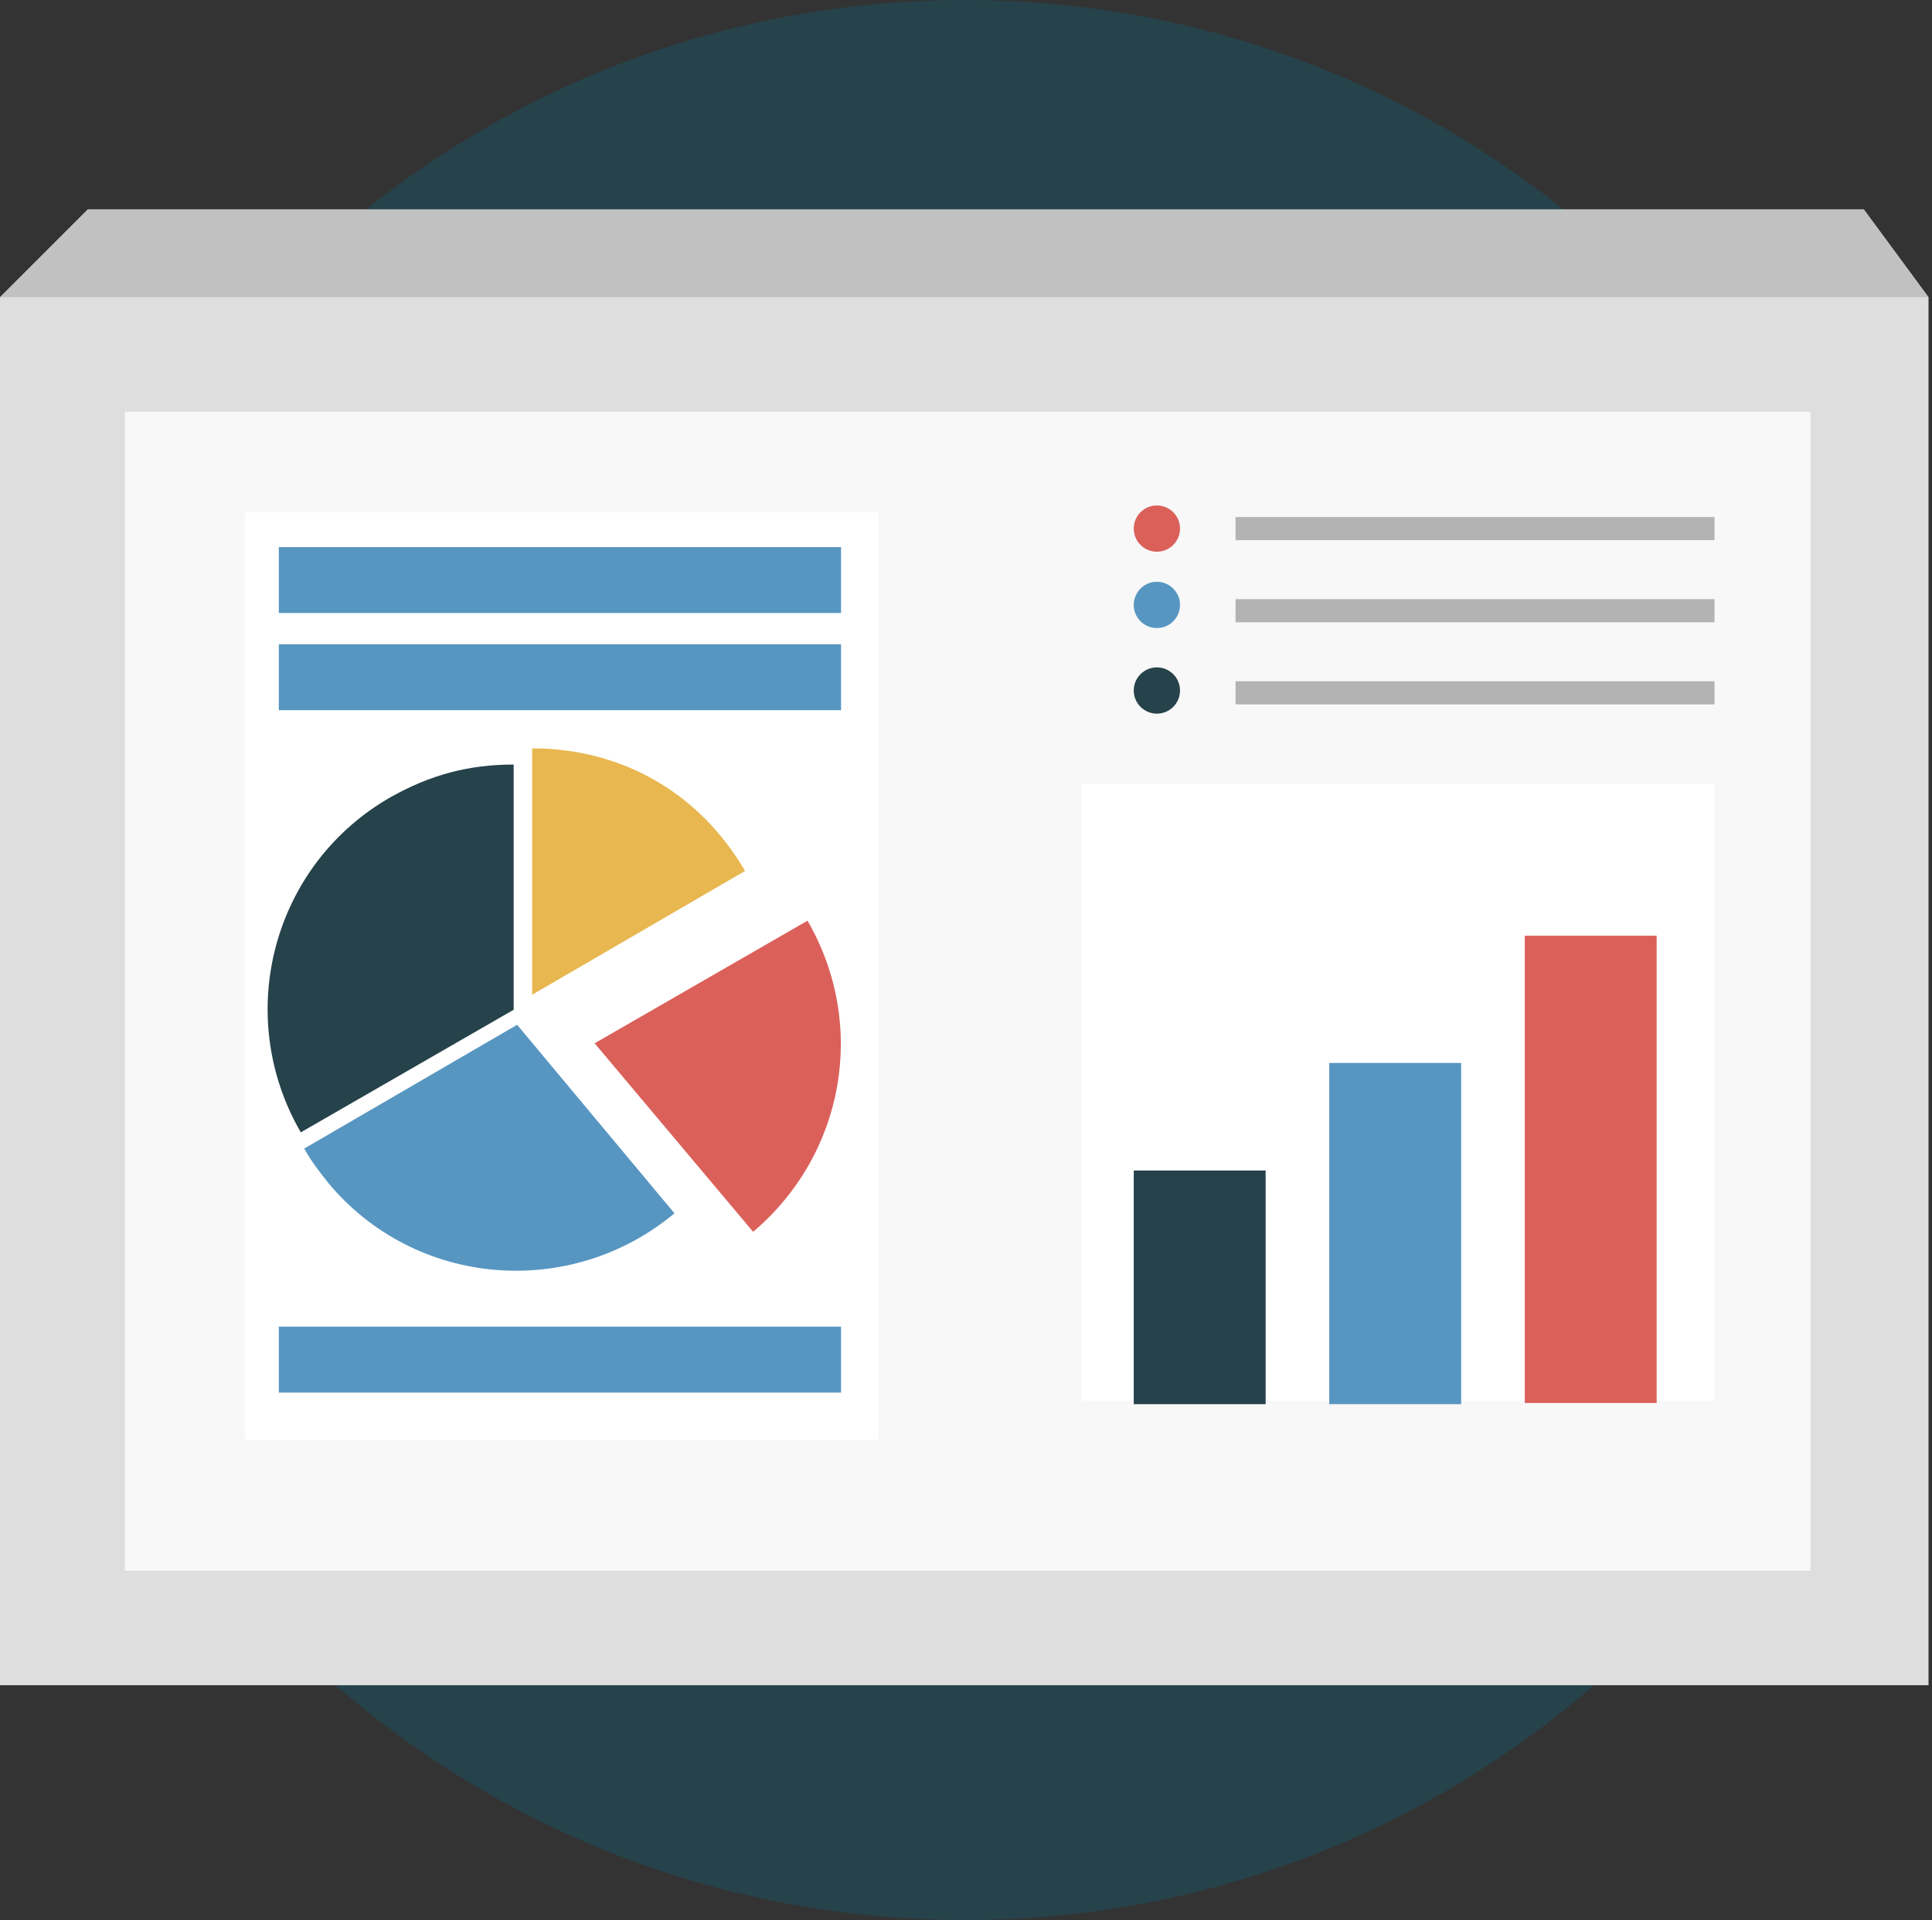
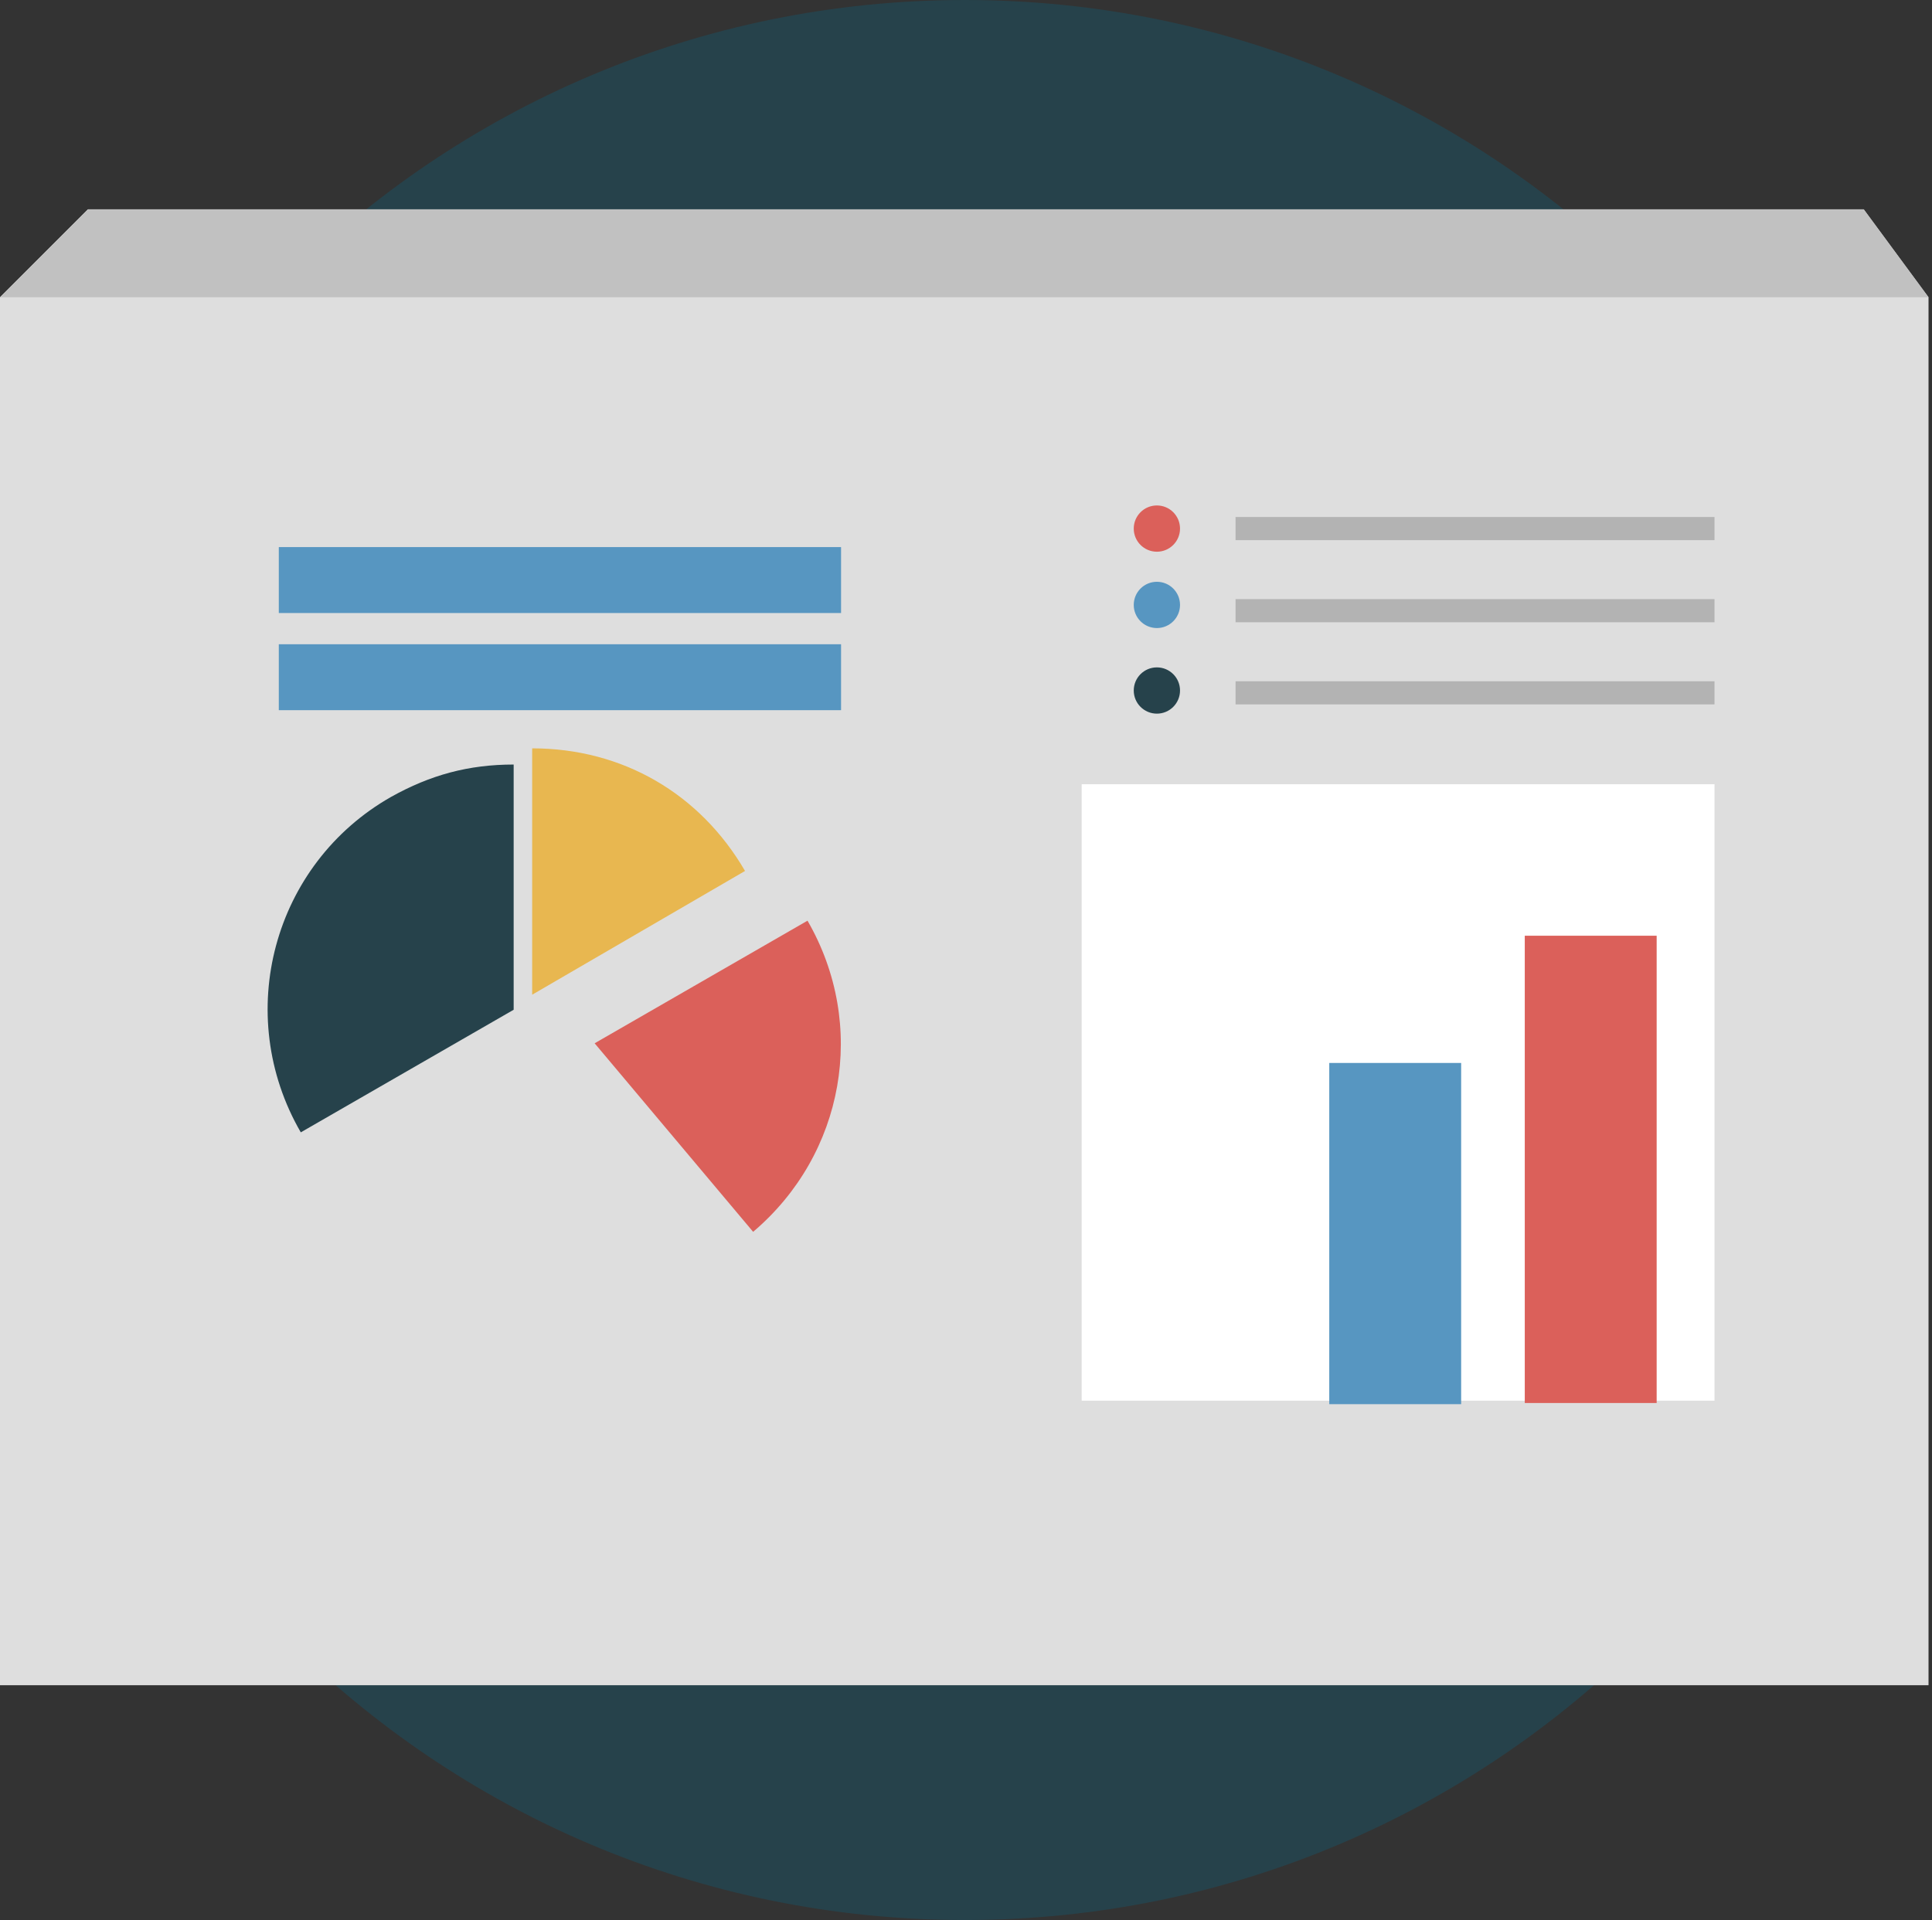
<svg xmlns="http://www.w3.org/2000/svg" width="167" height="166" viewBox="0 0 167 166" fill="none">
  <rect x="0" y="0" width="167" height="166" fill="#333333" stroke="none" />
  <g clip-path="url(#clip0)">
    <path d="M83.4 166C129.24 166 166.4 128.84 166.4 83C166.4 37.16 129.24 0 83.4 0C37.56 0 0.4 37.16 0.4 83C0.4 128.84 37.56 166 83.4 166Z" fill="#26424B" />
    <path d="M0 25.7L7.6 18.1H161.1L166.7 25.7V145.7H0V25.7Z" fill="#DEDEDE" />
-     <path d="M156.5 35.6H10.8V135.8H156.5V35.6Z" fill="#F8F8F8" />
    <path d="M148.2 67.8H93.5V121.1H148.2V67.8Z" fill="white" />
-     <path d="M75.9 44.3H21.2V124.5H75.9V44.3Z" fill="white" />
-     <path d="M109.4 101.2H98V121.4H109.4V101.2Z" fill="#26424B" />
    <path d="M126.3 91.9H114.9V121.4H126.3V91.9Z" fill="#5796C1" />
    <path d="M143.2 80.9H131.8V121.3H143.2V80.9Z" fill="#DB605A" />
    <path d="M100 47.7C101.105 47.7 102 46.804 102 45.7C102 44.595 101.105 43.7 100 43.7C98.895 43.7 98 44.595 98 45.7C98 46.804 98.895 47.7 100 47.7Z" fill="#DB605A" />
    <path d="M100 54.3C101.105 54.3 102 53.404 102 52.3C102 51.195 101.105 50.3 100 50.3C98.895 50.3 98 51.195 98 52.3C98 53.404 98.895 54.3 100 54.3Z" fill="#5796C1" />
    <path d="M100 61.7C101.105 61.7 102 60.804 102 59.7C102 58.595 101.105 57.7 100 57.7C98.895 57.7 98 58.595 98 59.7C98 60.804 98.895 61.7 100 61.7Z" fill="#26424B" />
    <path d="M148.2 44.7H106.8V46.7H148.2V44.7Z" fill="#B3B3B3" />
    <path d="M148.2 51.8H106.8V53.8H148.2V51.8Z" fill="#B3B3B3" />
    <path d="M148.2 58.9H106.8V60.9H148.2V58.9Z" fill="#B3B3B3" />
    <path d="M44.4 87.3L26 97.9C20.1 87.7 23.6 74.7 33.8 68.9C37.2 67 40.5 66.1 44.4 66.1V87.3Z" fill="#26424B" />
-     <path d="M44.7 88.6L58.3 104.9C49.3 112.4 35.9 111.3 28.4 102.3C27.6 101.3 26.9 100.4 26.3 99.3L44.7 88.6Z" fill="#5796C1" />
    <path d="M51.4 90.2L69.8 79.6C75 88.6 73 99.8 65.1 106.5L51.4 90.2Z" fill="#DB605A" />
    <path d="M46 86V64.7C53.8 64.7 60.5 68.6 64.4 75.3L46 86Z" fill="#E8B750" />
    <path d="M72.7 47.3H24.1V53H72.7V47.3Z" fill="#5796C1" />
    <path d="M72.7 55.7H24.1V61.4H72.7V55.7Z" fill="#5796C1" />
-     <path d="M72.7 114.7H24.1V120.4H72.7V114.7Z" fill="#5796C1" />
    <path d="M0 25.7L7.6 18.1H161.1L166.7 25.7H0Z" fill="#C1C1C1" />
  </g>
  <defs>
    <clipPath id="clip0">
      <rect width="166.7" height="166" fill="white" />
    </clipPath>
  </defs>
</svg>